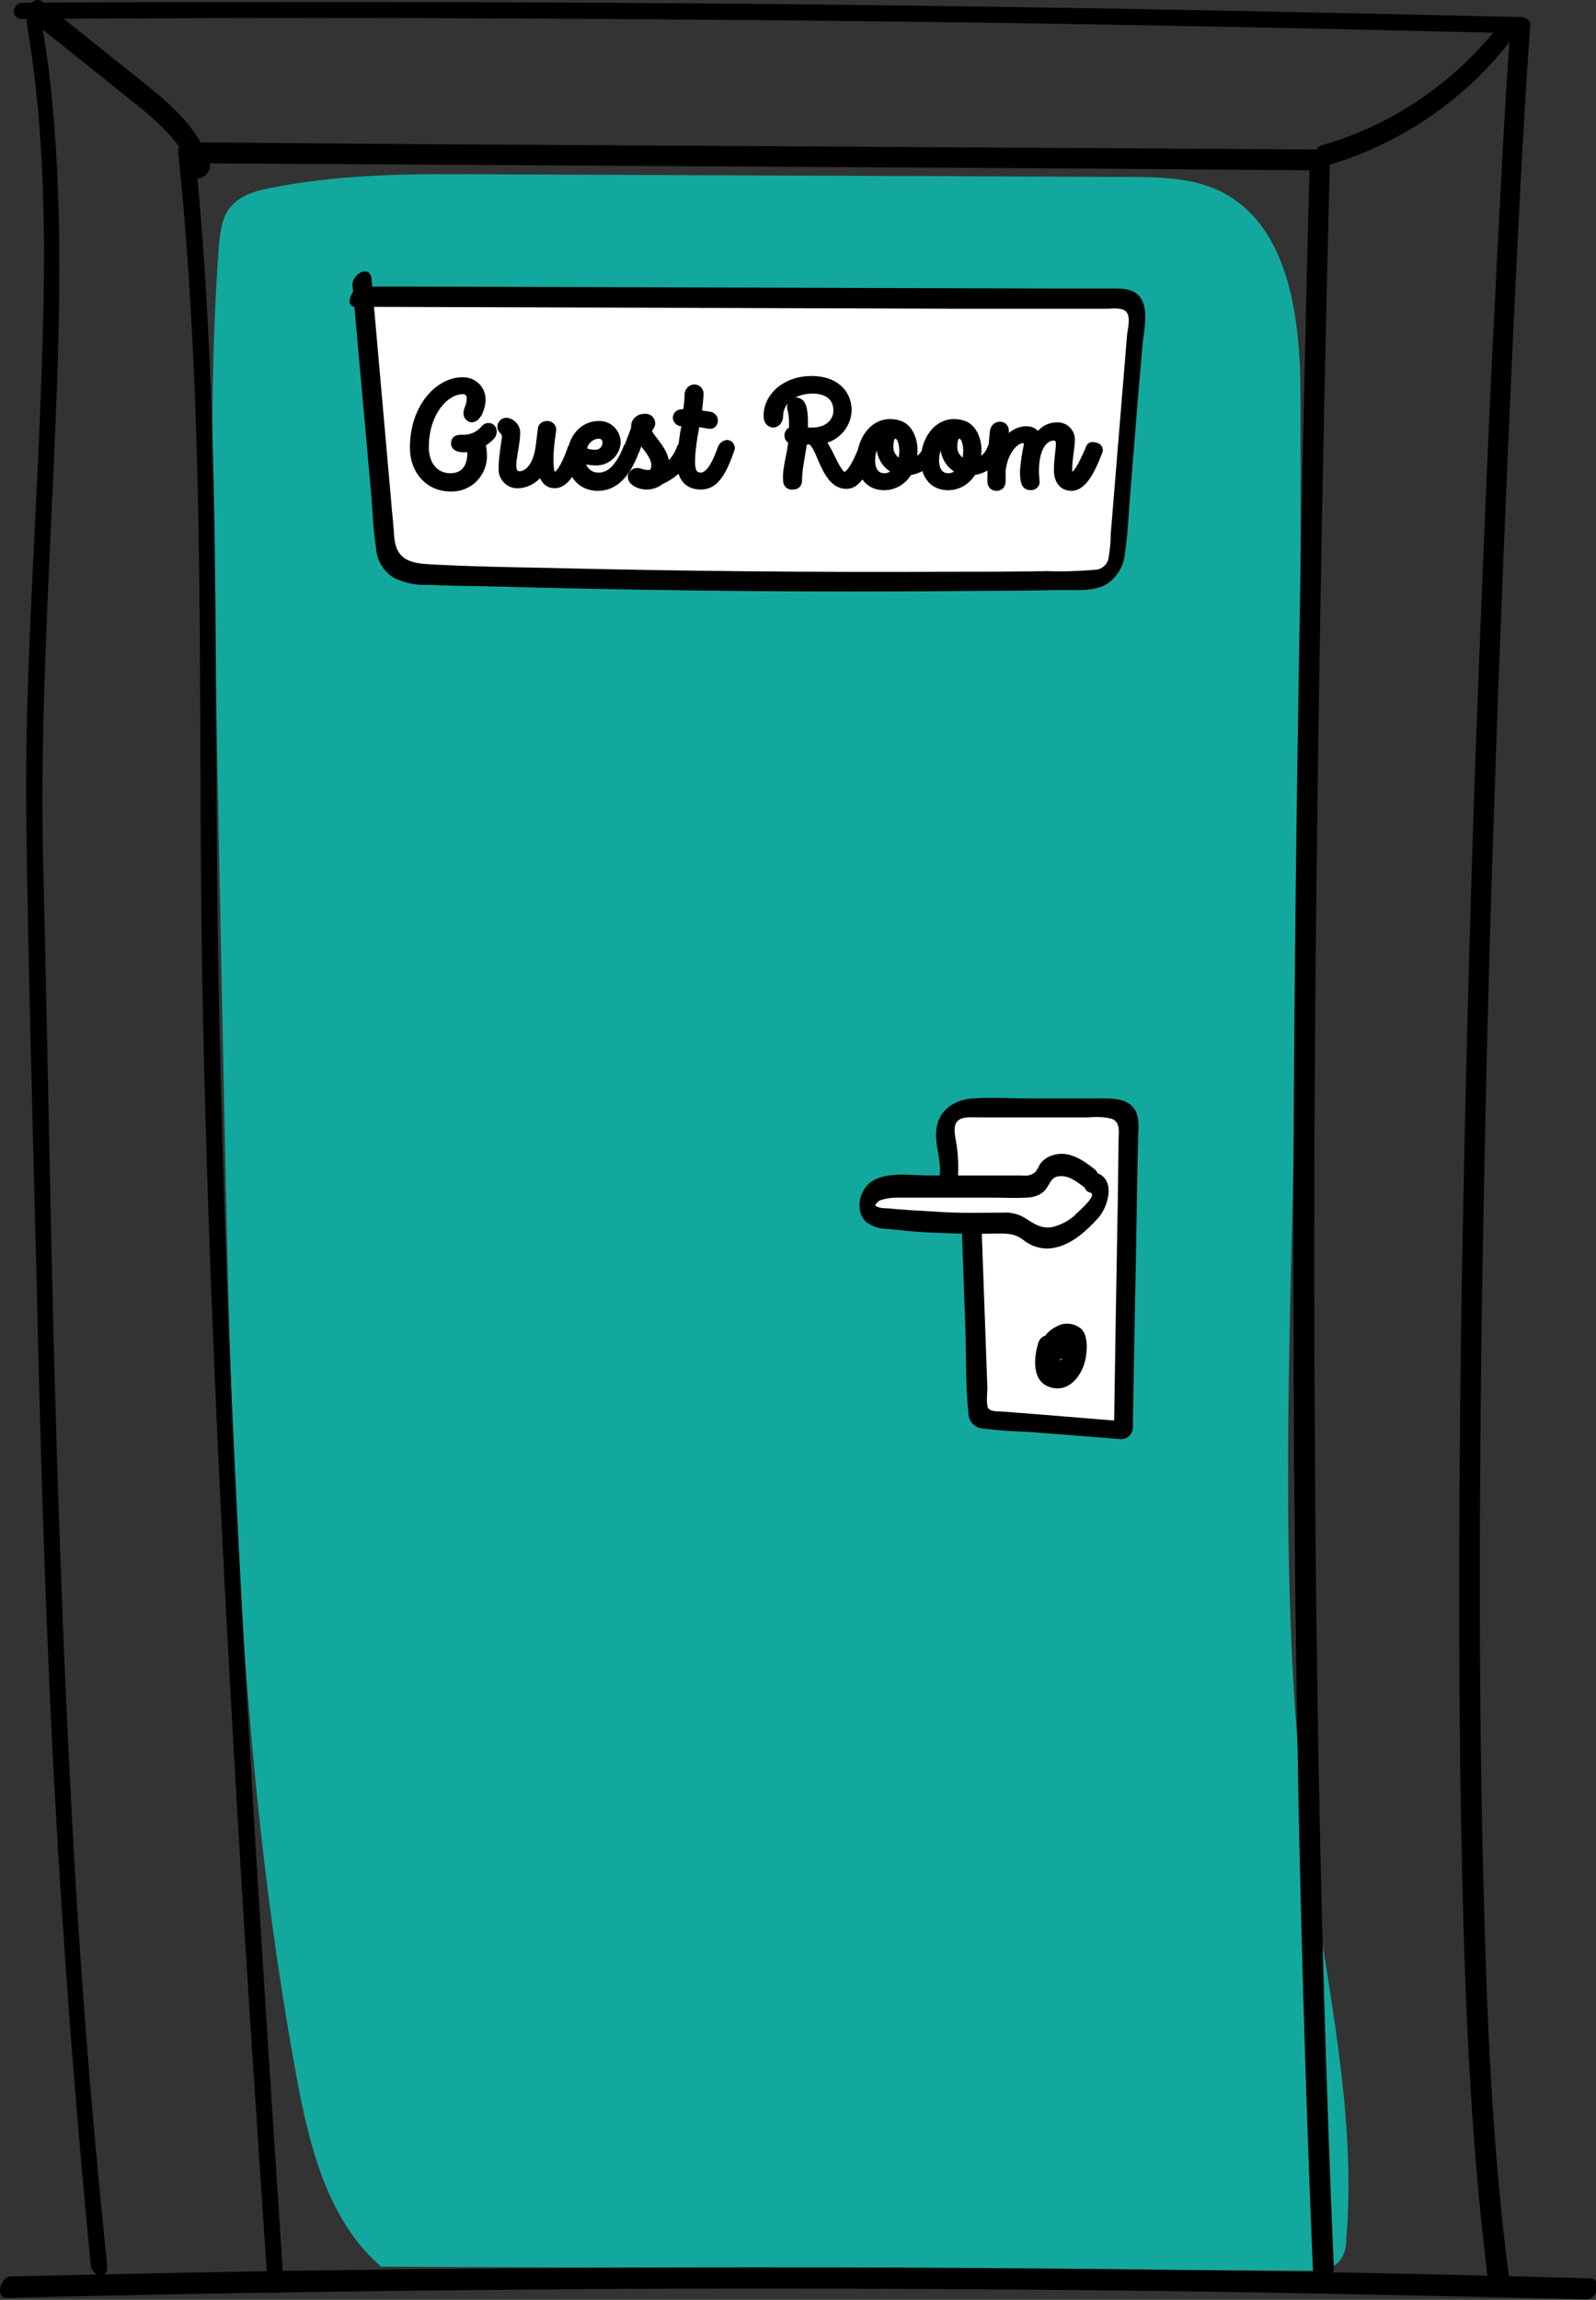
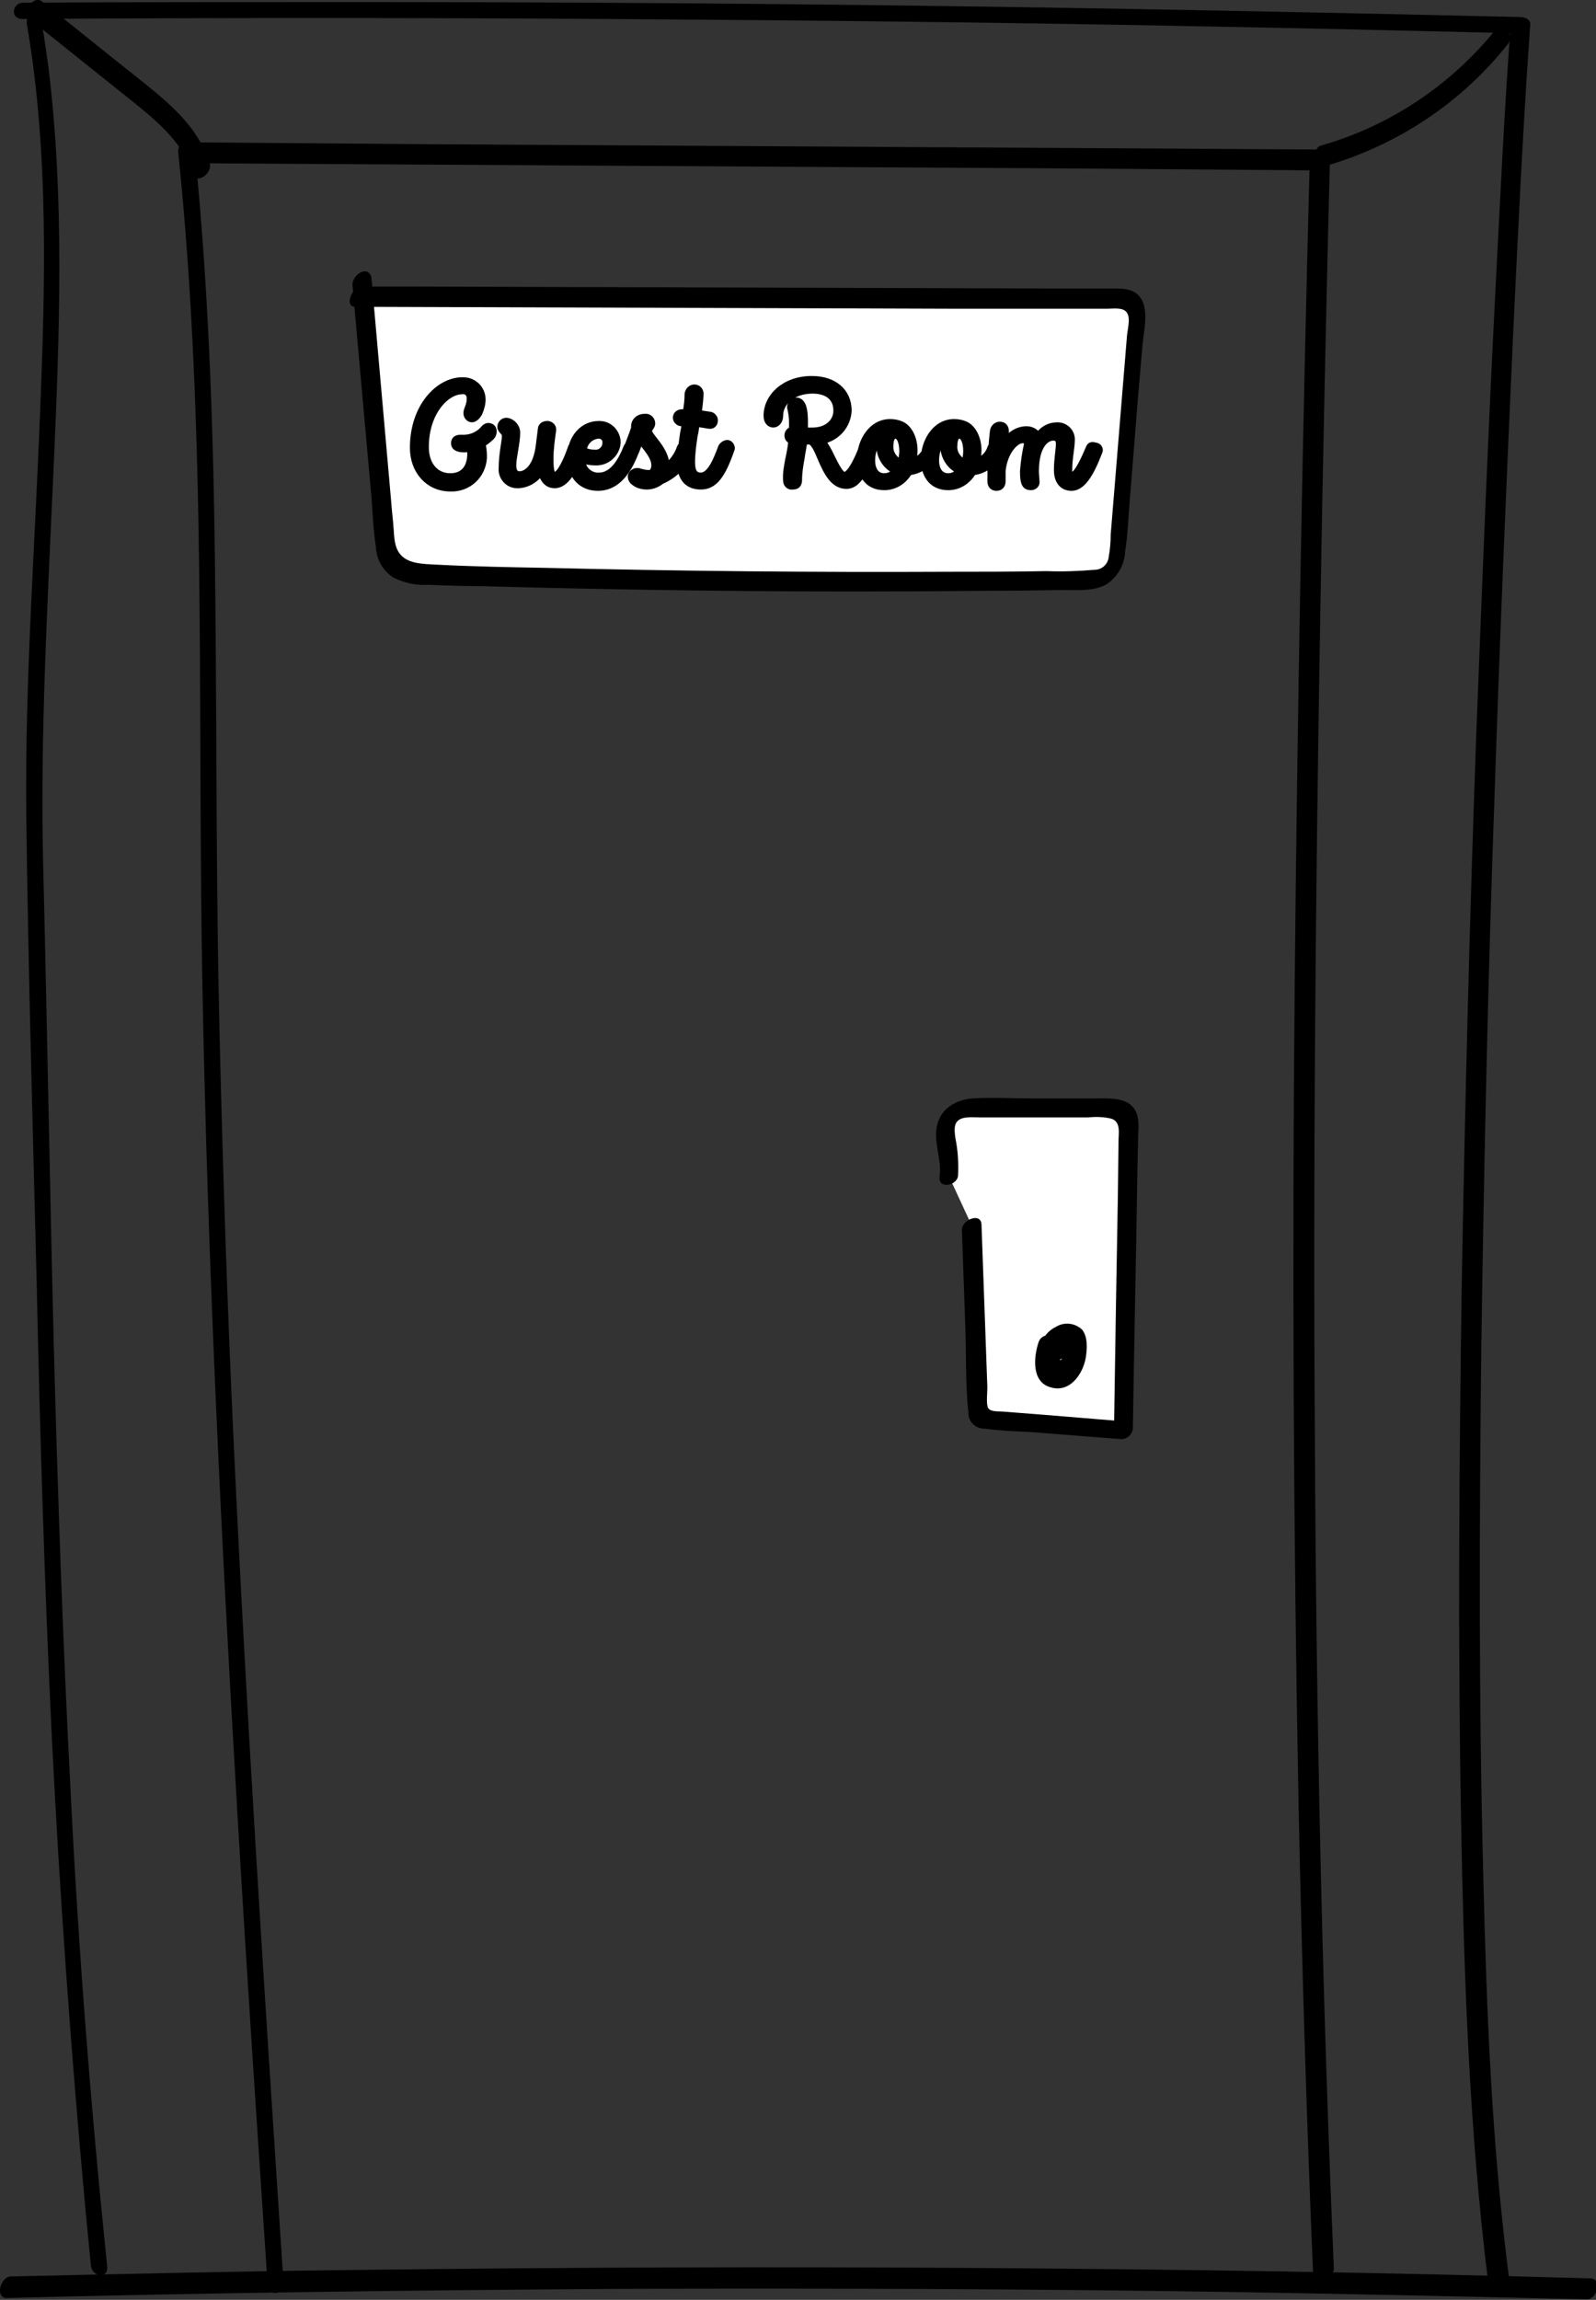
<svg xmlns="http://www.w3.org/2000/svg" version="1.1" id="Livello_1" x="0px" y="0px" viewBox="0 0 244.6 352.4" style="enable-background:new 0 0 244.6 352.4;" xml:space="preserve">
  <rect x="0" y="0" width="244.6" height="352.4" fill="#333333" stroke="none" />
  <style type="text/css">
	.st0{fill:#13A89E;}
	.st1{fill:#FFFFFF;}
	.st2{stroke:#000000;}
</style>
  <g transform="translate(5847.65 -3473.637)">
    <g transform="translate(-2027.228 162.248)">
-       <path class="st0" d="M-3761.9,3658.8c-8.3-7.1-11.1-18.5-13.1-29.3c-9.1-49.5-10.1-100-11.1-150.3c-0.5-24.3-1-48.5-1.4-72.8    c-0.4-19-0.8-38,0.6-57c0.2-2.2,0.4-4.7,1.9-6.4c1.5-1.7,3.8-2.4,6-2.8c10.9-2.2,22.1-2.2,33.2-2.1l98.2,0.4c4.8,0,9.7,0.1,14,2.1    c10.9,5.2,12.5,19.8,12.5,31.8c0.1,40.7-0.3,81.4-1.2,122.1c-0.8,34.4-1.9,69,2.8,103.1c2.6,18.9,7,37.9,5.4,57    c0,1.2-0.3,2.3-1,3.2c-1.1,1.4-3.1,1.5-4.9,1.5l-142.2-0.6" />
      <path d="M-3618,3334.3l-67.3-0.4l-67.6-0.4l-38-0.3c-1.5,0-1.9,3.2-0.1,3.2l67.3,0.4l67.6,0.4l38,0.3    C-3616.6,3337.5-3616.2,3334.3-3618,3334.3L-3618,3334.3z" />
      <path d="M-3819.4,3663.5c31.4-0.8,62.9-1.2,94.4-1.4c31.5-0.1,62.9,0,94.4,0.5c17.8,0.3,35.6,0.7,53.4,1.1c1.6,0,2.3-3.1,0.6-3.2    c-31.4-0.9-62.9-1.4-94.4-1.6c-31.5-0.2-62.9-0.1-94.4,0.3c-17.8,0.2-35.6,0.6-53.4,1C-3820.4,3660.3-3821.2,3663.5-3819.4,3663.5    L-3819.4,3663.5z" />
      <path d="M-3619.7,3336.1c-1.1,42.1-1.9,84.3-2.3,126.4c-0.4,41.9-0.2,83.8,0.6,125.8c0.5,23.7,1.2,47.3,2.2,71    c0.1,1.6,3.3,1.3,3.2-0.4c-1.8-42.1-2.7-84.2-2.9-126.4c-0.3-41.9,0.1-83.9,0.8-125.8c0.4-23.7,0.9-47.4,1.5-71    C-3616.4,3334.1-3619.6,3334.5-3619.7,3336.1L-3619.7,3336.1z" />
      <path d="M-3793.1,3334.8c4.4,42.4,2.9,85.1,3.7,127.7c0.8,42.5,2.9,85,5.4,127.4c1.4,23.9,3,47.7,4.6,71.6c0,0.7,0.7,1.4,1.4,1.2    c0.8-0.2,1-1.2,1-1.9c-2.8-42.7-5.6-85.4-7.6-128.2c-1-21.3-1.7-42.7-2.2-64c-0.5-21.2-0.4-42.4-0.6-63.6    c-0.2-23.6-0.8-47.3-3.2-70.8C-3790.9,3332-3793.3,3333-3793.1,3334.8L-3793.1,3334.8z" />
      <path class="st1" d="M-3675,3491.6c0.6-3.3-1.8-7.4,0.7-9.5c1.1-0.7,2.4-1,3.8-0.9l19.2,0c1.3,0,2.9,0.1,3.6,1.3    c0.3,0.7,0.4,1.4,0.4,2.1c-0.3,15.4-0.5,30.7-0.8,46.1l-20.5-1.6c-0.8,0.2-1.5-0.3-1.7-1.1c0-0.2,0-0.4,0-0.5    c-0.3-9.3-0.6-18.6-1-27.9" />
      <path d="M-3673.6,3491.6c0.1-1.9,0-3.9-0.4-5.8c-0.1-0.8-0.3-2,0.3-2.6c0.7-0.8,2.4-0.6,3.4-0.6c5.5,0,11.1,0,16.6,0    c1.2-0.1,2.4-0.1,3.6,0.2c1.5,0.5,1.1,2.2,1.1,3.5l-0.1,8.4l-0.3,17.2l-0.3,19.1l1.8-1.8l-12.2-1l-6.4-0.5    c-0.8-0.1-2.1,0.1-2.5-0.6c-0.3-0.6-0.1-2.4-0.1-3.1c-0.3-8.3-0.6-16.6-0.9-25c-0.1-1.9-3-0.7-3,0.8l0.5,14.3    c0.2,4.6,0,9.3,0.5,13.8c0,1.4,1.1,2.4,2.5,2.4c2.2,0.3,4.5,0.4,6.8,0.5l14.1,1.1c1,0,1.8-0.8,1.8-1.8c0.2-13.2,0.5-26.4,0.7-39.6    l0.1-4.5c0-1.4,0.3-3.1-0.4-4.4c-1.1-2.1-3.9-1.9-5.9-1.9l-9.9,0c-3.1,0-6.2-0.2-9.2,0c-2.5,0.2-4.8,1.5-5.4,4.1    c-0.6,2.6,0.7,5.1,0.4,7.7C-3676.8,3493.7-3673.8,3493.1-3673.6,3491.6L-3673.6,3491.6z" />
      <path d="M-3661.3,3517.2c-0.7,2.2-1,5.8,1.7,6.7c3.1,1.1,5.2-2,5.6-4.6c0.2-1.3,0.3-3.1-0.6-4.2c-1.1-1-2.7-1.2-4-0.4    c-1.6,0.8-2.5,2.3-2.5,4.1c-0.1,0.9,0,1.7,0.3,2.6c0.4,0.7,1.2,1,2,0.9c3.8,0.1,6.2-4.9,2.4-6.9c-0.6-0.2-1.4-0.1-1.9,0.4    c-0.8,0.7-1.4,1.7-1.5,2.8l3.1-0.2l0.1-1.4c0.1-1.9-3-1.3-3.1,0.2l-0.1,1.4c-0.1,1.9,2.9,1.3,3.1-0.2c0-0.3,0.1-0.6,0.3-0.9    l-1.9,0.4c0.7,0.4,1.2,2.3-0.1,1.8l0.6,0.8c-0.3-0.9-0.3-1.8-0.2-2.8c0.2-0.5,0.4-0.9,0.8-0.3c0.5,0.8,0,2.9-0.3,3.7    c-0.1,0.2-0.4,0.6-0.3,0.6c-0.4,0-0.7-0.5-0.8-0.9c-0.3-1.2-0.1-2.5,0.3-3.6c0.3-0.8-0.7-1.2-1.3-1.2    C-3660.4,3515.9-3661.1,3516.4-3661.3,3517.2L-3661.3,3517.2z" />
      <path d="M-3816.3,3315.1c3.4,19.8,2.8,40.1,2,60.1c-0.8,20.3-2.3,40.6-2.1,60.9c0.3,24,1,47.9,1.6,71.9    c0.5,23.1,1.2,46.2,2.3,69.2c1.2,24,2.9,47.9,5.1,71.9c0.3,3.1,0.6,6.3,0.9,9.4c0.2,1.8,2.7,2.2,2.5,0.1    c-2.5-24.2-4.4-48.4-5.6-72.7c-1.2-23-2-46.1-2.6-69.2c-0.6-24.2-1-48.3-1.6-72.5c-0.5-20.5,0.7-40.8,1.6-61.3    c0.9-20.3,1.7-40.9-0.8-61.2c-0.3-2.2-0.6-4.4-1-6.6C-3814.1,3313.4-3816.6,3313-3816.3,3315.1L-3816.3,3315.1z" />
      <path d="M-3816.9,3314.3c29.9-0.2,59.8-0.2,89.7,0c29.8,0.2,59.6,0.5,89.4,1.1c16.8,0.3,33.6,0.7,50.4,1.1l-1.5-1.2    c-1,13.3-1.6,26.6-2.3,39.9c-1.2,23.2-2.1,46.3-3,69.5c-1,27.9-1.7,55.7-2.2,83.6c-0.4,27.4-0.6,54.7-0.1,82.1    c0.4,21.7,1.1,43.5,3.5,65.1c0.2,2,0.5,4.1,0.7,6.1c0.2,1.6,3.4,0.8,3.2-0.8c-2.7-20.5-3.5-41.4-4-62c-0.7-27-0.6-54-0.3-80.9    c0.4-27.9,1-55.9,2-83.8c0.8-24,1.8-48,2.9-72c0.7-14.7,1.4-29.4,2.4-44.1c0.1-0.9,0.1-1.9,0.2-2.8c0.1-0.8-0.8-1.2-1.5-1.2    c-29.9-0.7-59.8-1.3-89.7-1.7c-29.8-0.4-59.6-0.6-89.4-0.6c-16.8,0-33.6,0-50.4,0.1C-3818.5,3311.8-3819,3314.3-3816.9,3314.3    L-3816.9,3314.3z" />
      <path d="M-3617.2,3336.8c11-3.2,20.8-9.7,27.9-18.7c1-1.2-0.5-3.9-1.8-2.3c-6.9,8.6-16.3,14.9-26.9,17.9    C-3619.4,3334.1-3618.9,3337.3-3617.2,3336.8L-3617.2,3336.8z" />
      <path d="M-3815.9,3314.3c5,4,10,8,15,12c4,3.2,8.4,6.6,10,11.7c0.6,1.8,3.1-0.1,2.6-1.6c-1.6-5.2-5.7-8.8-9.8-12.1    c-5.3-4.2-10.6-8.5-15.9-12.7C-3815.3,3310.6-3817.2,3313.3-3815.9,3314.3L-3815.9,3314.3z" />
      <path class="st1" d="M-3765.1,3354.5l3.5,39.2c0,1.3,0.3,2.5,0.9,3.6c1.3,1.9,4,2.2,6.3,2.2c33.3,1.1,66.6,1.3,99.9,0.8    c1.3,0.1,2.6-0.2,3.8-0.9c1.2-1,1.4-2.7,1.5-4.3c0.9-11.4,1.9-22.9,2.8-34.4c0.2-0.9,0-1.8-0.4-2.5c-0.7-0.9-2-1-3.1-1l-115.8-0.3    " />
      <path d="M-3766.4,3355.1l2.9,32.4c0.2,2.6,0.3,5.2,0.7,7.8c0.1,1.9,1.1,3.6,2.7,4.6c1.6,0.8,3.4,1.2,5.2,1.1    c2.7,0.1,5.4,0.2,8.1,0.2c21.7,0.6,43.5,0.9,65.2,0.8c5.4,0,10.8-0.1,16.2-0.1c2.7,0,5.4-0.1,8.1-0.1c2.1,0,4.6,0.2,6.5-0.9    c1.6-1.1,2.7-2.9,2.8-4.9c0.4-2.5,0.5-5.1,0.7-7.7l1.3-16.2l0.7-8.1c0.2-2,0.9-4.9-0.2-6.8c-1.1-1.8-3.3-1.6-5.1-1.6l-8.1,0    l-32.5-0.1l-65.7-0.2l-8.1,0c-1.5,0-2.7,3.1-1,3.1l61.8,0.2l30.6,0.1l15.6,0c2.4,0,4.8,0,7.2,0c0.8,0,2.1-0.2,2.8,0.3    c1,0.7,0.4,2.7,0.3,3.8l-2.5,30.5c0,1.1-0.1,2.3-0.3,3.4c-0.1,1.1-1,2-2.2,2c-2.4,0.2-4.9,0.3-7.3,0.2c-5.1,0.1-10.2,0.1-15.2,0.1    c-20.5,0.1-41.1-0.1-61.6-0.6c-5.6-0.1-11.2-0.2-16.9-0.5c-1.8-0.1-4.2-0.1-5.4-1.6c-0.9-1.1-0.9-2.6-1-3.9    c-0.1-1.5-0.3-3-0.4-4.5l-3-34C-3764,3351.9-3766.5,3353.5-3766.4,3355.1L-3766.4,3355.1z" />
-       <path class="st1" d="M-3653.3,3492c-1-0.9-2.2-1.7-3.6-2.1c-1.4-0.4-2.8,0.2-3.6,1.4c-0.1,0.3-0.3,0.6-0.4,0.9    c-0.5,0.8-1.7,0.9-2.7,0.9l-18.9,0c-1.3-0.1-2.6,0.1-3.8,0.8c-1.1,0.7-1.6,2.5-0.7,3.4c0.6,0.4,1.3,0.7,2,0.7    c6,0.7,12.1,0.9,18.2,0.7c0.7-0.1,1.5,0,2.2,0.2c0.8,0.4,1.5,0.9,2.2,1.5c1.6,0.8,3.5,0.8,5-0.1c1.5-0.8,2.9-2,4.1-3.3    c0.7-0.6,1.3-1.5,1.6-2.4c0.2-1-0.4-1.9-1.3-2.2c0,0,0,0,0,0" />
-       <path d="M-3652.6,3490.6c-2-1.6-4.4-3.2-7-2c-0.5,0.2-1,0.6-1.3,1c-0.4,0.5-0.5,1.1-1,1.5c-0.6,0.4-1.2,0.5-1.9,0.4    c-1.1,0-2.2,0-3.3,0l-11.1,0c-2.7,0-6.7-0.7-9,1.2c-1.6,1.4-2.2,4.4-0.4,6c1,0.7,2.1,1,3.3,1c1.9,0.2,3.8,0.4,5.6,0.5    c3.6,0.2,7.1,0.3,10.7,0.2c1.7,0,2.9-0.1,4.3,0.9c1.1,0.9,2.4,1.4,3.8,1.4c3.2-0.1,5.8-2.5,7.8-4.7c1.6-1.8,2.8-6.2-0.6-7    c-1.7-0.4-2.2,2.8-0.7,3.1c1.3,0.3-1.4,2.6-1.9,3.1c-1,1.1-2.3,1.8-3.8,2.2c-1.7,0.3-2.7-0.4-4.1-1.3c-1.1-0.7-2.3-1-3.6-0.9    c-3.1,0-6.3,0.1-9.4-0.1c-1.7-0.1-3.4-0.2-5-0.3c-0.8-0.1-1.7-0.1-2.5-0.2c-0.5-0.1-1.8,0-2.2-0.3c-0.4-0.1-0.5-0.2-0.2-0.5    c0.2-0.3,0.5-0.5,0.9-0.6c0.7-0.2,1.4-0.3,2.1-0.3c1.7,0,3.4,0,5.1,0l9.8,0c1.7,0,3.3,0.1,5,0c1,0,2.1-0.3,2.8-1    c1-1,0.9-2.3,2.6-2.3c1.5,0,2.7,1.1,3.8,1.9C-3652.5,3494.6-3651.4,3491.6-3652.6,3490.6L-3652.6,3490.6z" />
      <path class="st2" d="M-3745.6,3376.7c-0.2,0-0.4,0.1-0.6,0.3c-0.9,1.1-2.2,1.6-3.6,1.5c-0.7,0-1,0.3-1,0.8c0,0.7,0.7,0.9,1.5,0.9    c0.3,0,0.6,0,0.9-0.1c0.1,0.2,0.1,0.5,0.1,0.7c0,2.3-1.1,3.6-3.1,3.6c-2.3,0-3.8-1.8-3.8-4.5c0-5.4,3.2-8.6,5.6-8.6    c0.6-0.1,1.1,0.3,1.2,0.9c0,0.1,0,0.2,0,0.3c0,0.5-0.1,0.9-0.3,1.4c-0.1,0.3-0.2,0.5-0.2,0.8c0,0.5,0.4,0.9,0.8,0.9c0,0,0,0,0,0    c0.4,0,0.8-0.4,1.1-0.9c0.3-0.7,0.5-1.4,0.5-2.1c0-1.6-1.3-2.9-2.9-2.9c-0.1,0-0.2,0-0.2,0c-3.5,0-7.5,3.9-7.5,10.3    c0,3.6,2.4,6.2,5.7,6.2c2.7,0.1,4.9-1.9,5.1-4.6c0-0.2,0-0.3,0-0.5c0-0.6-0.1-1.1-0.2-1.7c0.5-0.3,1-0.7,1.4-1.1    c0.2-0.2,0.3-0.5,0.3-0.8C-3744.8,3377-3745.1,3376.7-3745.6,3376.7C-3745.6,3376.7-3745.6,3376.7-3745.6,3376.7L-3745.6,3376.7z     M-3732.9,3380c-0.6,1.8-1.7,4.2-2.5,4.2c-0.4,0-0.7-0.3-0.7-2.5c0-1.4,0.2-2.9,0.4-4.3c0.1-0.5-0.2-0.9-0.7-1c-0.1,0-0.1,0-0.2,0    c-0.5,0-0.9,0.3-0.9,0.8c-0.1,0.8-0.2,1.6-0.3,2.4c-0.4,3.5-2,4.5-3,4.5c-0.6,0-1-0.4-1-1.4c0-1.3,0.6-3.4,0.6-5    c0-0.9-0.7-1.7-1.6-1.8c-0.5,0-0.9,0.4-0.9,0.9c0,0.6,0.7,0.7,0.7,1.4c0,0.8-0.5,2.8-0.5,5c-0.1,1.3,1,2.5,2.3,2.5    c0.1,0,0.2,0,0.3,0c1.4-0.1,2.7-0.9,3.4-2.1c0.4,1.6,1.2,2.1,2.1,2.1c1.8,0,3.1-2.6,4.1-5.4c0-0.1,0.1-0.2,0.1-0.3    c0-0.4-0.3-0.8-0.7-0.8c0,0,0,0,0,0C-3732.5,3379.4-3732.8,3379.7-3732.9,3380L-3732.9,3380z M-3724.4,3380    c-0.6,1.5-1.9,4.3-4.2,4.3c-1.3,0.1-2.5-0.9-2.6-2.2c0-0.1,0-0.2,0-0.3c0.6,0.3,1.3,0.4,2,0.4c1.8,0.1,3.3-1.3,3.4-3c0,0,0,0,0,0    c0-1.5-1.2-2.8-2.7-2.8c-0.1,0-0.2,0-0.2,0c-2.3,0-4.3,2-4.3,5.1c0,2.8,1.7,4.6,4.2,4.6s4.4-1.8,5.8-5.5c0-0.1,0.1-0.2,0.1-0.3    c0-0.4-0.3-0.8-0.7-0.8C-3724,3379.4-3724.3,3379.7-3724.4,3380L-3724.4,3380z M-3728.7,3378.1c0.6,0,1.1,0.4,1.1,1    c0,0.1,0,0.1,0,0.2c0,0.8-0.7,1.5-1.5,1.5c0,0-0.1,0-0.1,0c-0.6,0-1.2-0.1-1.8-0.4C-3730.9,3379.1-3729.9,3378.2-3728.7,3378.1    L-3728.7,3378.1z M-3716.2,3380c-0.4,1.2-1.2,2.2-2.1,3c0,0,0,0,0-0.1c0-2.7-2.7-4.6-2.7-5.5c0-0.3,0.5-0.7,0.5-1.1    c0-0.6-0.5-1.1-1.1-1c0,0,0,0-0.1,0c-0.8,0-1.5,0.6-1.5,1.4c0,0.1,0,0.1,0,0.2c0,0,0,0.1,0,0.1c-0.4,1.2-0.8,2.1-1.1,3    c0,0.1-0.1,0.2-0.1,0.3c0,0.4,0.3,0.7,0.7,0.7c0,0,0,0,0,0c0.3,0,0.7-0.2,0.8-0.6c0.2-0.5,0.4-1.1,0.6-1.6    c0.9,1.2,2.2,2.5,2.2,3.9c0,0.5-0.2,0.9-0.5,1.2c-0.2,0-0.4,0-0.5,0c-0.4,0-0.8-0.1-1.2-0.2c-0.2-0.1-0.3-0.1-0.5-0.1    c-0.4,0-0.8,0.3-0.9,0.7c0,0,0,0.1,0,0.1c0,0.4,0.2,0.7,0.5,0.9c0.5,0.4,1.2,0.6,1.9,0.6c0.8,0,1.6-0.3,2.2-0.8    c2.1-0.9,3.8-2.6,4.5-4.8c0-0.1,0.1-0.2,0.1-0.3c0-0.4-0.3-0.7-0.7-0.7c0,0,0,0,0,0C-3715.8,3379.5-3716.1,3379.7-3716.2,3380    L-3716.2,3380z M-3709.9,3380c-0.6,1.6-1.6,4.3-3.1,4.3c-0.9,0-1.4-0.5-1.4-2.1c0-1.4,0.2-2.7,0.4-4.1c0.1-0.3,0.2-1,0.3-1.8    c1.1,0.1,1.8,0.3,2.1,0.3c0.4,0,0.7-0.3,0.7-0.8c0,0,0,0,0,0c0-0.4-0.3-0.7-0.6-0.8c-0.7-0.1-1.3-0.2-1.9-0.3    c0.2-1.3,0.3-2.5,0.3-3c0-0.5-0.4-0.9-0.9-0.9c0,0,0,0,0,0c-0.5,0-0.9,0.4-1,0.9c0,0,0,0,0,0c0,0.9-0.1,1.9-0.3,2.9    c-0.2,0-0.4,0-0.6,0c-0.6,0-0.9,0.4-0.9,0.8c0,0.4,0.4,0.8,0.8,0.8c0,0,0.1,0,0.1,0c0.2,0,0.3,0,0.5,0c-0.1,0.6-0.2,1.1-0.3,1.6    c-0.2,1.4-0.4,2.8-0.5,4.2c0,2.7,1.2,3.9,3.2,3.9c2.1,0,3.3-1.8,4.6-5.5c0-0.1,0.1-0.2,0.1-0.3c0-0.4-0.3-0.8-0.7-0.8    C-3709.5,3379.4-3709.8,3379.7-3709.9,3380L-3709.9,3380z M-3688.3,3380c-0.6,1.6-1.8,4.2-2.7,4.2c-0.6,0-1.3-1.4-2-2.8    c-0.4-0.9-0.9-1.7-1.4-2.5c2.2-0.4,3.9-2.3,4-4.6c0-2.9-2.2-4.8-5.6-4.8c-4.2,0-6.9,2.7-6.9,5.6c0,0.9,0.5,1.3,1,1.3    c0.5,0,1-0.5,1-1.3c0-2.2,2.1-3.9,5-3.9c2.4,0,3.7,1.2,3.7,3.1c0,1.7-1.4,3.1-3.7,3.1c-0.3,0-0.8,0-1.2,0c0-0.4,0-0.9,0-1.3    c0-1.4-0.1-3.3-1.3-3.3c-0.5,0-0.9,0.5-0.9,1c0,0,0,0,0,0c0.2,0.8,0.3,1.5,0.3,2.3c0,0.4,0,0.8,0,1.2c-0.4,0-0.7,0.4-0.7,0.8    c0,0.4,0.2,0.7,0.6,0.8c-0.1,1.1-0.3,2.1-0.5,3c-0.2,1.1-0.4,2.1-0.3,3.2c0,0.5,0.5,0.9,0.9,0.8c0,0,0,0,0.1,0    c0.6,0,0.9-0.3,0.9-1c0-1.1,0.2-2.3,0.4-3.4c0.1-0.8,0.3-1.6,0.4-2.5c0.3,0,0.6,0,0.9,0c0.7,0.2,1.2,1.5,1.8,2.9    c0.8,1.8,1.8,3.9,3.8,3.9c1.6,0,2.7-1.8,4.1-5.5c0-0.1,0.1-0.3,0.1-0.4c0-0.4-0.3-0.7-0.7-0.7c0,0,0,0,0,0    C-3687.8,3379.4-3688.2,3379.7-3688.3,3380L-3688.3,3380z M-3678.4,3380c-0.3,1-1.1,1.8-2.1,2.1c0.1-0.6,0.2-1.1,0.2-1.7    c0-1.8-0.8-3.5-2.1-4c-0.5-0.2-1-0.3-1.6-0.3c-2.9,0-4.6,3-4.6,5.7c0,2.2,1.1,4.2,3.7,4.2c1.6,0,3-0.9,3.8-2.3    c1.9-0.2,3.5-1.5,4.2-3.3c0-0.1,0.1-0.2,0.1-0.3c0-0.4-0.3-0.7-0.7-0.7c0,0,0,0,0,0C-3678,3379.5-3678.3,3379.7-3678.4,3380    L-3678.4,3380z M-3683.2,3378.1c0.7,0,1.1,1.1,1.1,2.4c0,0.6-0.1,1.2-0.3,1.8c-1-0.5-1.7-1.5-1.6-2.6    C-3684,3378.7-3683.7,3378.1-3683.2,3378.1L-3683.2,3378.1z M-3684.9,3384.4c-1.1,0-1.9-0.8-1.9-2.5c0-1.3,0.5-2.6,1.4-3.6    c-0.2,0.5-0.2,1-0.2,1.5c0,1.6,1,3.1,2.4,3.7C-3683.6,3384.1-3684.2,3384.4-3684.9,3384.4L-3684.9,3384.4z M-3668.6,3380    c-0.3,1-1.1,1.8-2.1,2.1c0.1-0.6,0.2-1.1,0.2-1.7c0-1.8-0.8-3.5-2.1-4c-0.5-0.2-1-0.3-1.6-0.3c-2.9,0-4.6,3-4.6,5.7    c0,2.2,1.1,4.2,3.7,4.2c1.6,0,3-0.9,3.8-2.3c1.9-0.2,3.5-1.5,4.2-3.3c0-0.1,0.1-0.2,0.1-0.3c0-0.4-0.3-0.7-0.7-0.7c0,0,0,0,0,0    C-3668.2,3379.5-3668.5,3379.7-3668.6,3380L-3668.6,3380z M-3673.4,3378.1c0.7,0,1.1,1.1,1.1,2.4c0,0.6-0.1,1.2-0.3,1.8    c-1-0.5-1.7-1.5-1.6-2.6C-3674.2,3378.7-3673.9,3378.1-3673.4,3378.1z M-3675.1,3384.4c-1.1,0-1.9-0.8-1.9-2.5    c0-1.3,0.5-2.6,1.4-3.6c-0.2,0.5-0.2,1-0.2,1.5c0,1.6,1,3.1,2.4,3.7C-3673.8,3384.1-3674.4,3384.4-3675.1,3384.4L-3675.1,3384.4z     M-3653.5,3380c-0.6,1.4-1.8,4.2-2.6,4.2c-0.3,0-0.5-0.2-0.5-0.7c0-1.9,0.4-3.5,0.4-4.6c0.1-1.2-0.8-2.2-2-2.3c-0.1,0-0.2,0-0.2,0    c-1.2,0-2.3,0.6-2.9,1.6c-0.4-0.6-1-1-1.8-1c-1.4,0-2.7,0.9-3.4,2.1c0.1-1.1,0.2-1.6,0.2-1.8c0-0.6-0.3-1-0.9-1    c-0.5,0-0.9,0.4-1,0.9c-0.3,2.5-0.4,5.1-0.4,7.7c0,0.6,0.3,1,0.9,1c0.6,0,0.9-0.4,0.9-1c0-0.6,0-1.1,0-1.6c0.3-2.9,2-4.7,3.1-4.7    c0.5,0,0.7,0.2,0.7,0.7c-0.3,1.4-0.5,2.7-0.6,4.1c0,1.9,0.3,2.4,1.2,2.4c0.4,0,0.8-0.3,0.8-0.7c0,0,0-0.1,0-0.1    c0-0.1-0.1-1.1-0.1-1.6v0c0-4.1,1.7-5.2,2.7-5.2c0.6,0,0.9,0.3,0.9,1c0,1-0.3,2.3-0.3,4c0,1.8,0.9,2.7,2.2,2.7    c1.6,0,2.9-2,4.2-5.4c0-0.1,0.1-0.2,0.1-0.3c0-0.4-0.3-0.7-0.7-0.7c0,0,0,0,0,0C-3653.1,3379.5-3653.4,3379.7-3653.5,3380    L-3653.5,3380z" />
    </g>
  </g>
</svg>